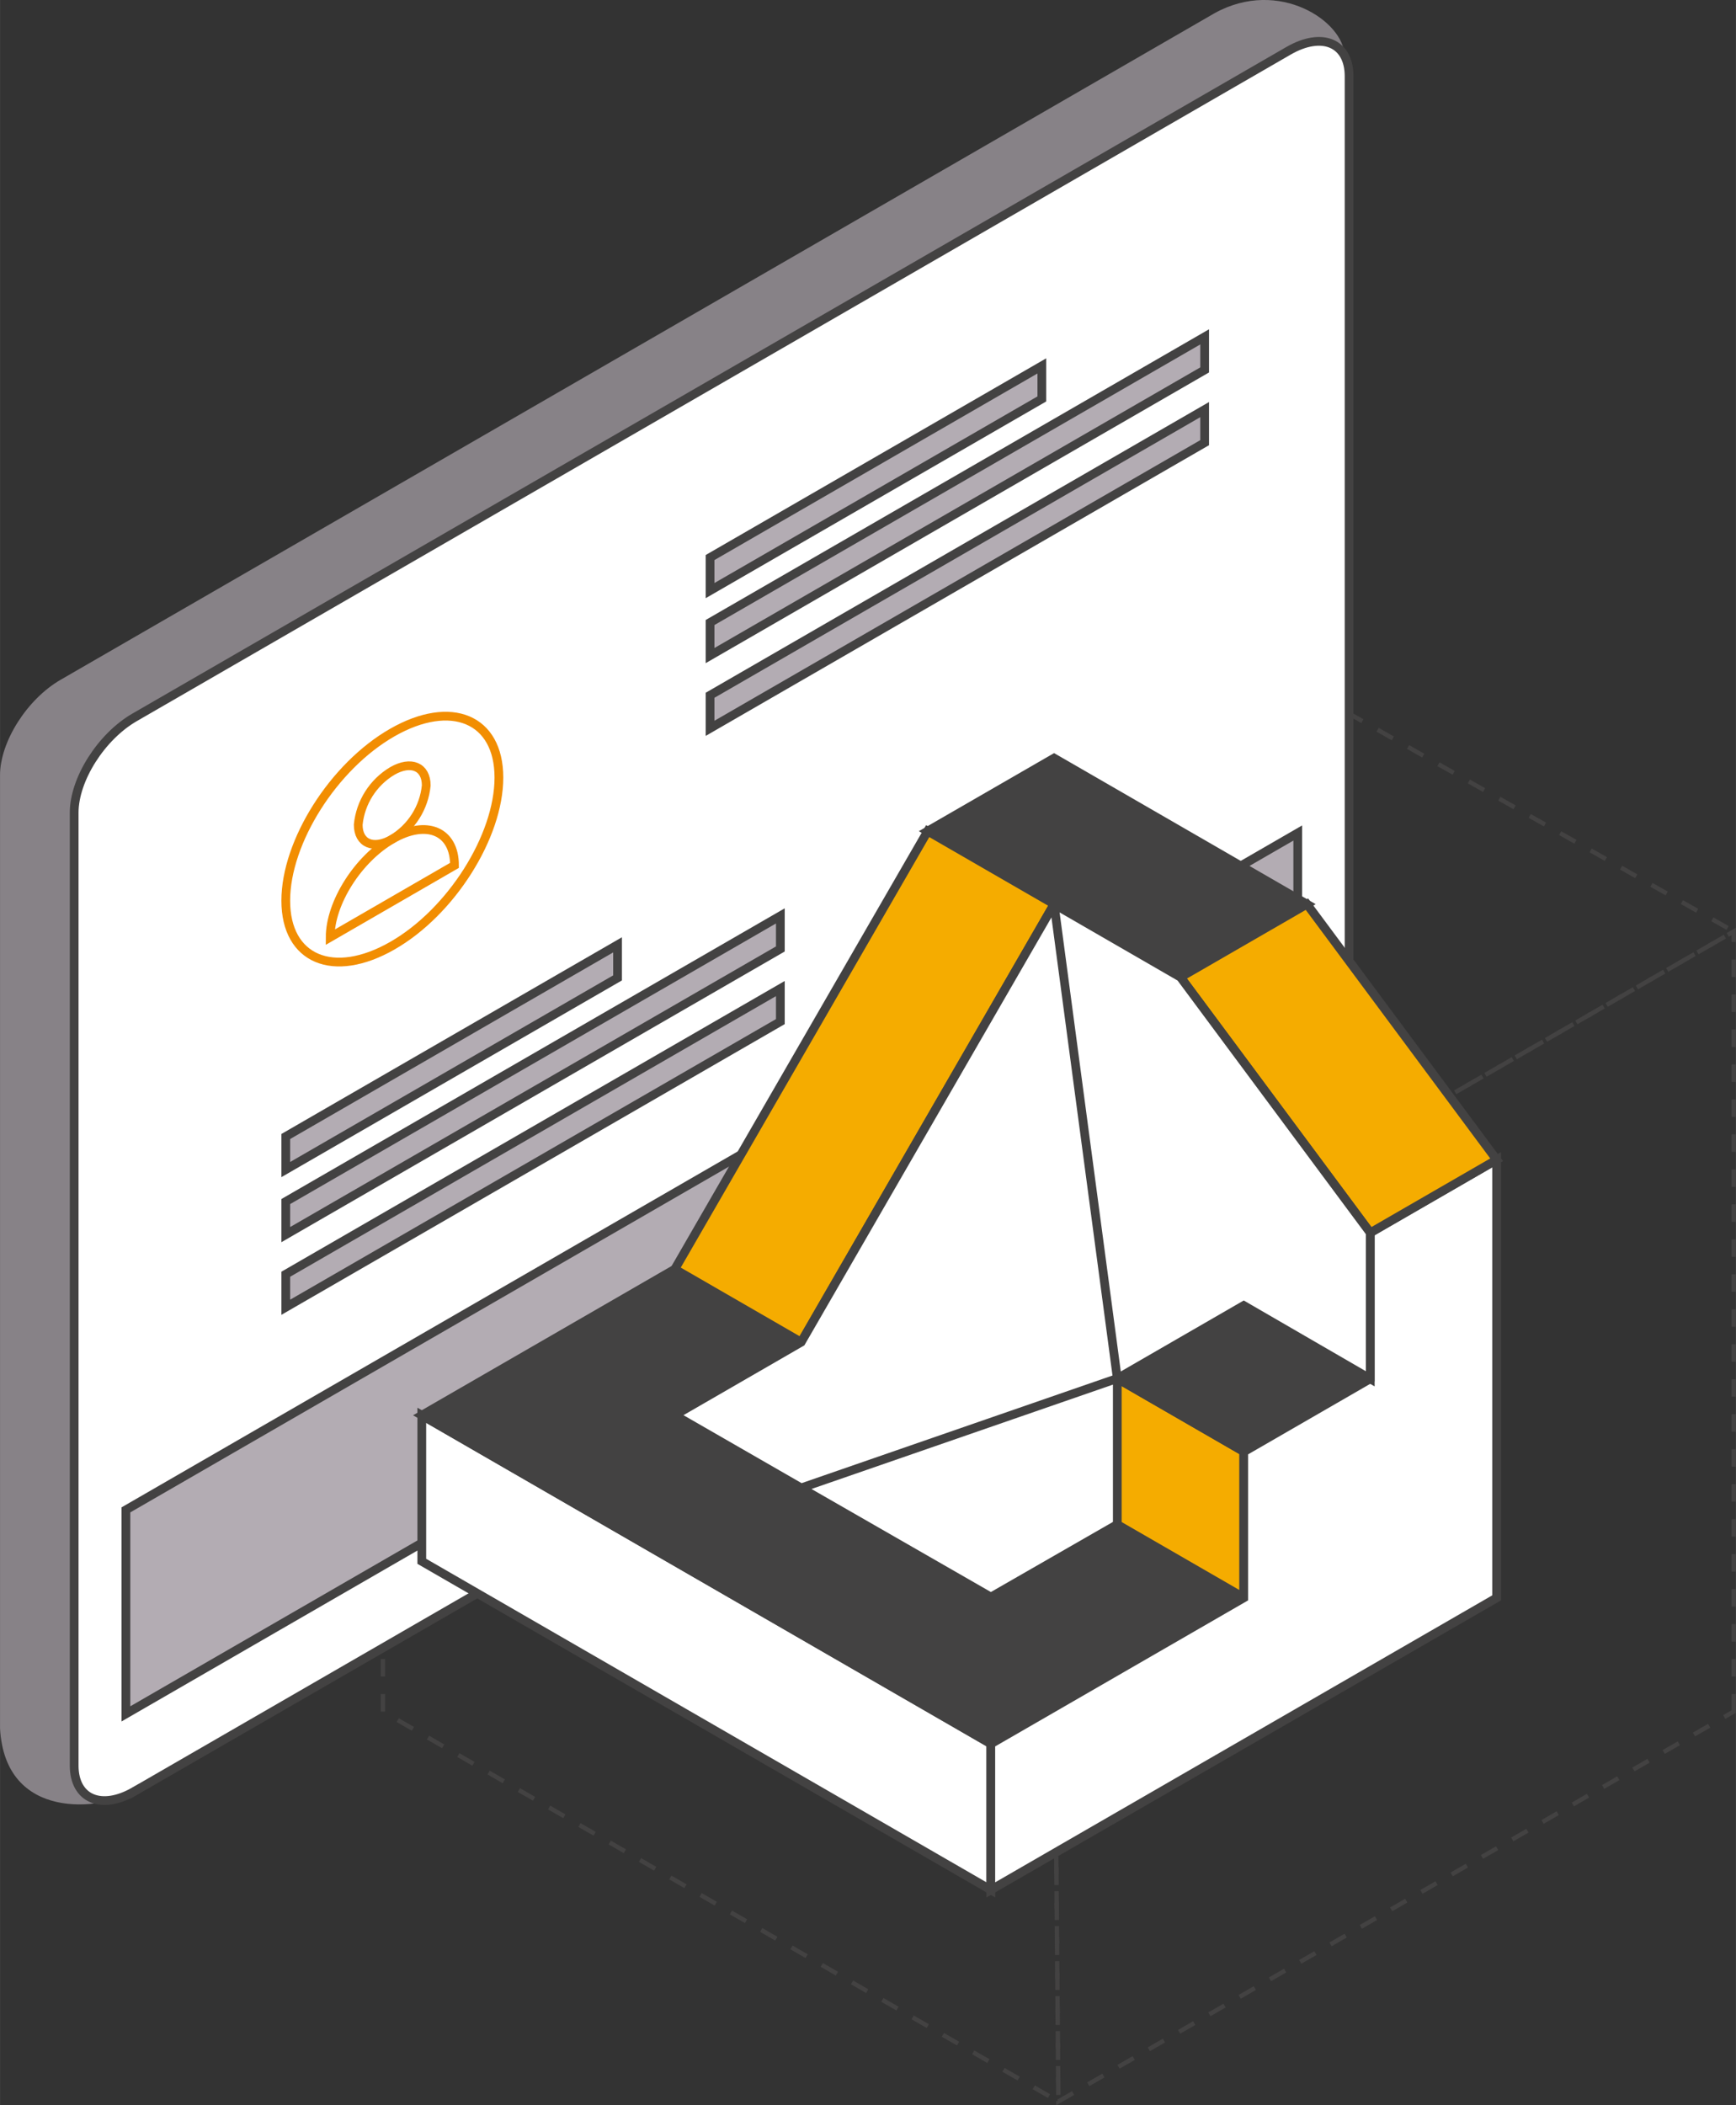
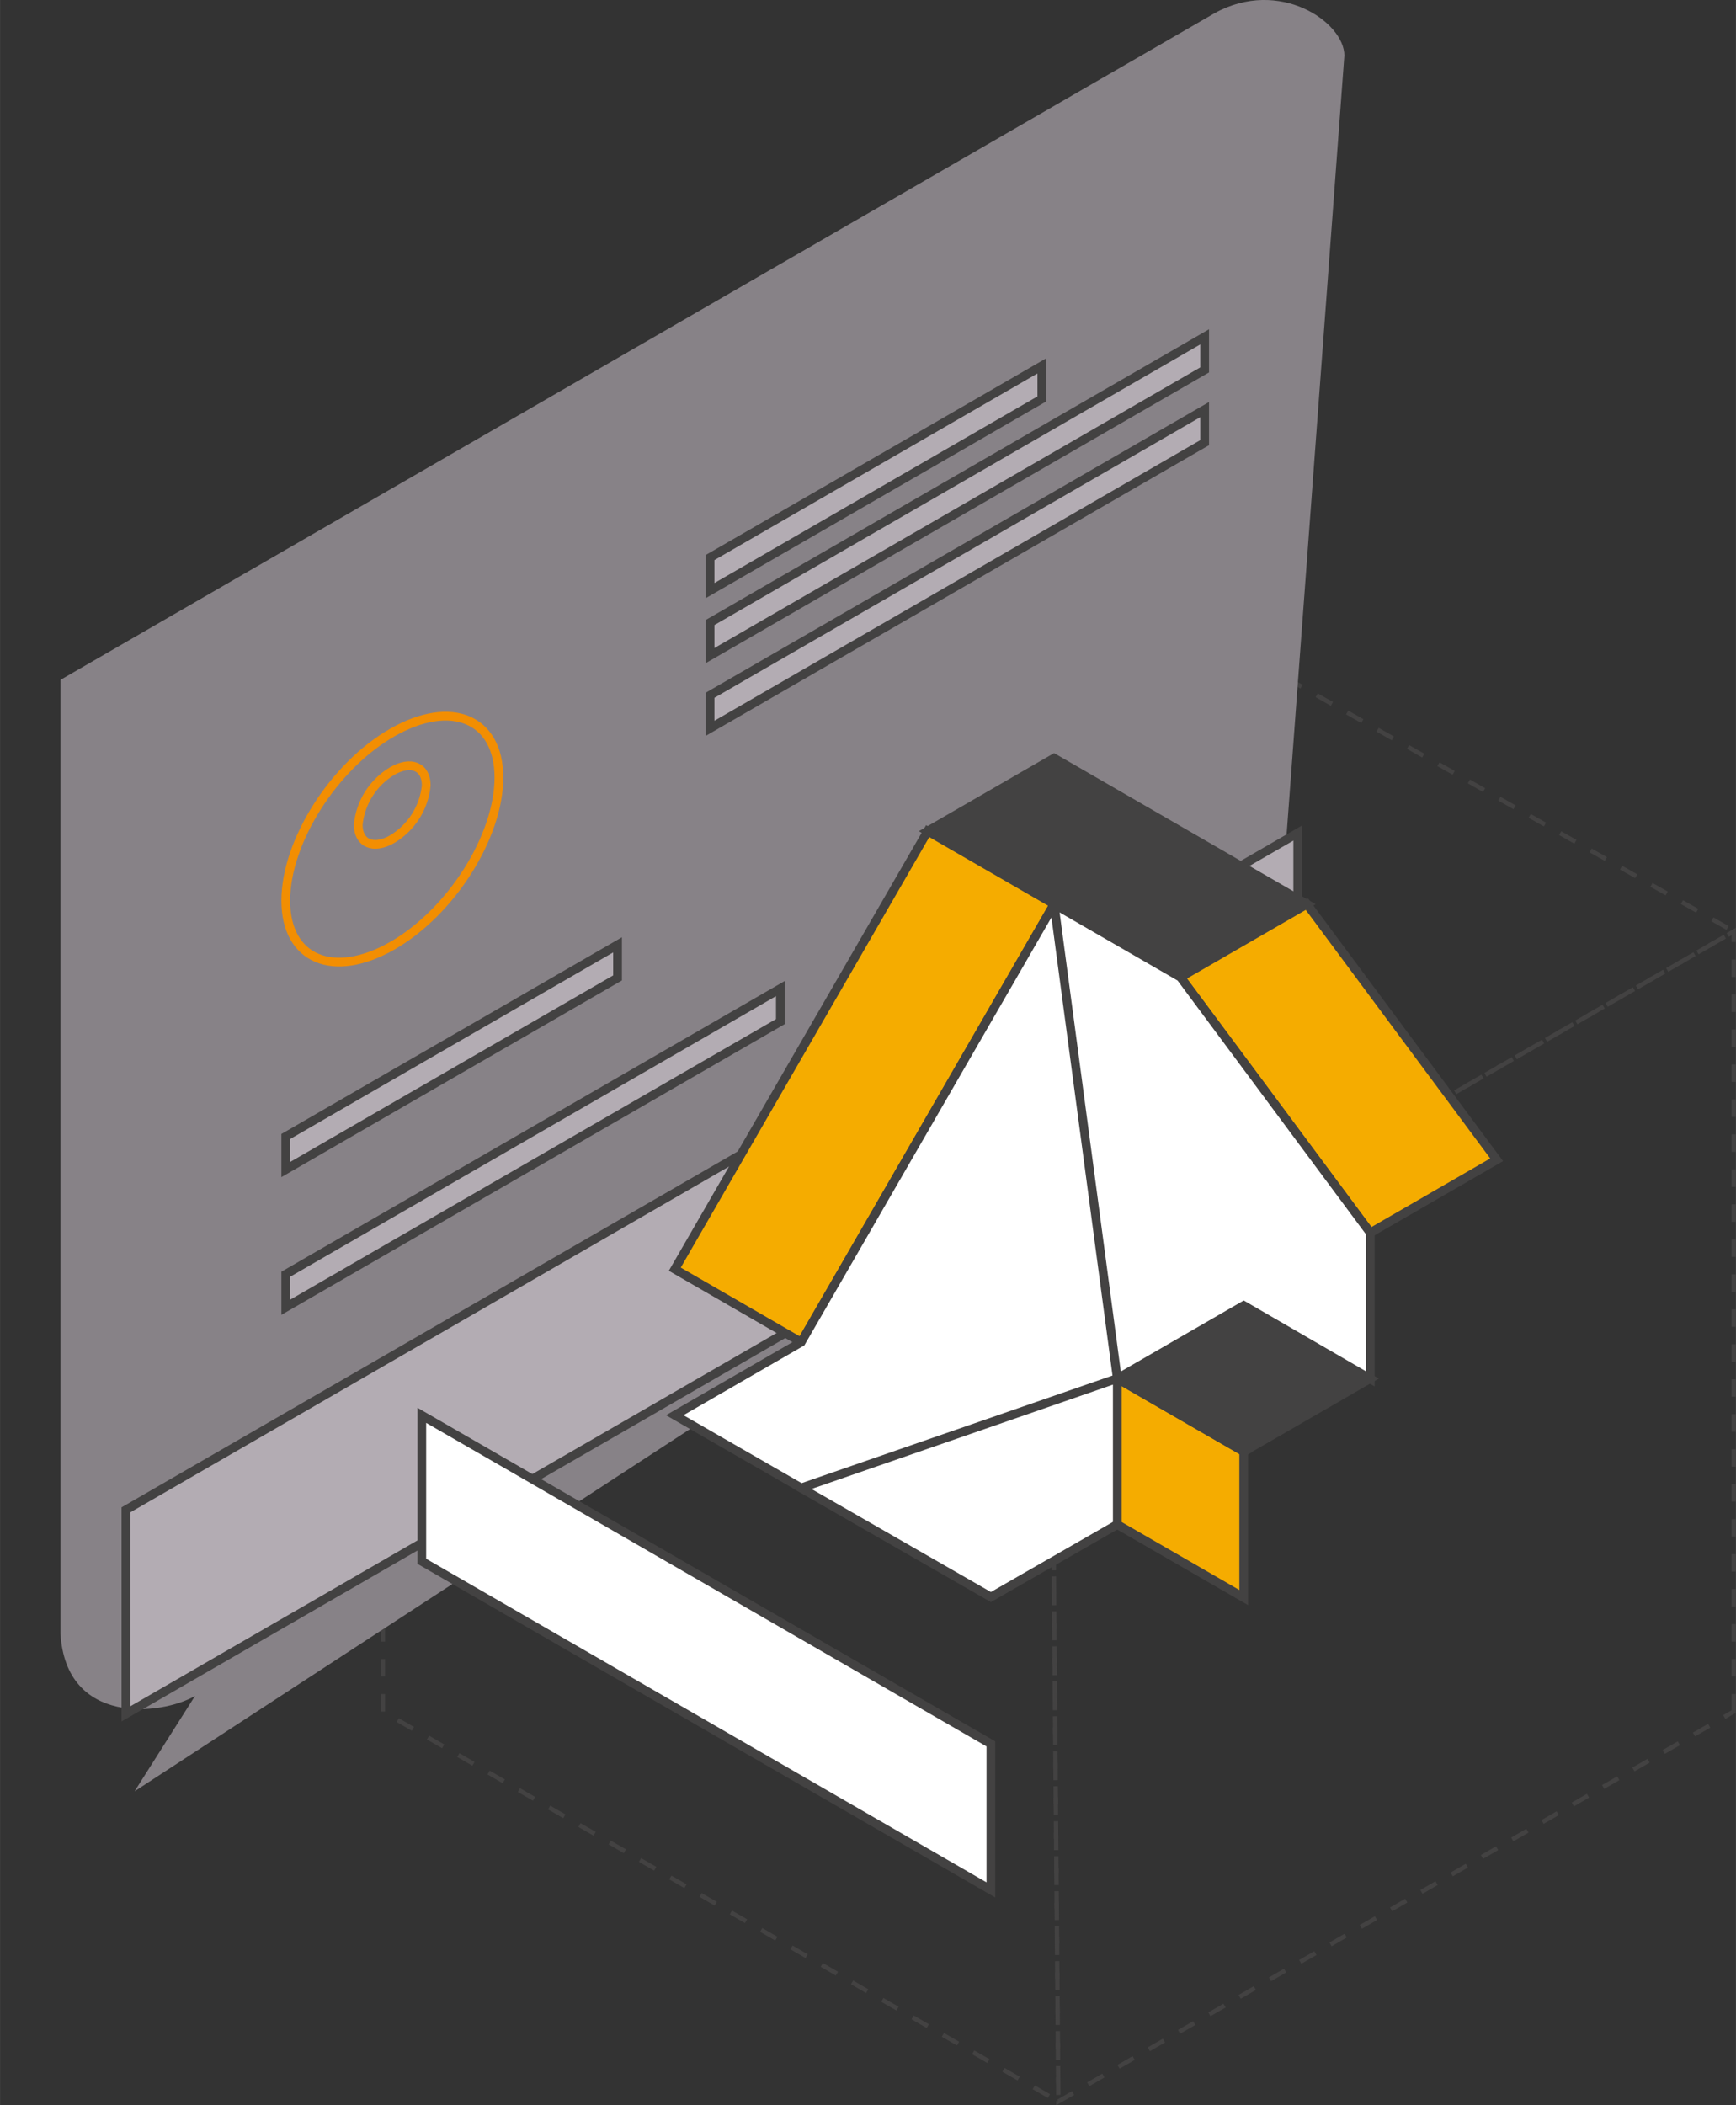
<svg xmlns="http://www.w3.org/2000/svg" xml:space="preserve" width="8.468in" height="10.268in" version="1.1" style="shape-rendering:geometricPrecision; text-rendering:geometricPrecision; image-rendering:optimizeQuality; fill-rule:evenodd; clip-rule:evenodd" viewBox="0 0 694.72 842.42">
  <rect x="0" y="0" width="694.72" height="842.42" fill="#333333" stroke="none" />
  <defs>
    <style type="text/css">
   
    .str1 {stroke:#434242;stroke-width:3.5;stroke-miterlimit:2.613}
    .str2 {stroke:#F28E02;stroke-width:3.5;stroke-miterlimit:2.613}
    .str0 {stroke:#434242;stroke-width:1.75;stroke-miterlimit:2.613;stroke-dasharray:6.998 6.998}
    .fil0 {fill:none;fill-rule:nonzero}
    .fil4 {fill:#434242;fill-rule:nonzero}
    .fil1 {fill:#878287;fill-rule:nonzero}
    .fil3 {fill:#B3ACB3;fill-rule:nonzero}
    .fil5 {fill:#F5AC00;fill-rule:nonzero}
    .fil2 {fill:white;fill-rule:nonzero}
   
  </style>
  </defs>
  <g id="Layer_x0020_1">
    <g id="_1938570328240">
      <polygon class="fil0 str0" points="420.89,218.17 153.22,372.72 420.89,530.31 693.84,372.72 " />
      <polygon class="fil0 str0" points="153.22,684.86 153.22,372.72 420.89,530.31 423.55,840.91 " />
      <polygon class="fil0 str0" points="693.84,684.86 693.84,372.72 420.89,530.31 423.55,840.91 " />
    </g>
-     <path class="fil1" d="M53.85 716.77l432.19 -281.81c13.33,-7.7 24.18,-24.77 24.18,-38.14l27.78 -374.6c0,-13.37 -26.03,-31.28 -51.96,-16.93l-461.86 266.76c-13.33,7.7 -24.18,24.77 -24.18,38.14l0 381.39c2.03,37.33 40.55,32.89 53.85,25.19z" />
-     <path class="fil2 str1" d="M53.85 716.77l461.86 -266.73c13.33,-7.7 24.18,-24.77 24.18,-38.14l0 -381.39c0,-13.37 -10.81,-17.91 -24.18,-10.22l-461.86 266.76c-13.33,7.7 -24.18,24.77 -24.18,38.14l0 381.39c0.07,13.3 10.88,17.88 24.18,10.18z" />
+     <path class="fil1" d="M53.85 716.77l432.19 -281.81c13.33,-7.7 24.18,-24.77 24.18,-38.14l27.78 -374.6c0,-13.37 -26.03,-31.28 -51.96,-16.93l-461.86 266.76l0 381.39c2.03,37.33 40.55,32.89 53.85,25.19z" />
    <polygon class="fil3 str1" points="50.38,685.8 519.35,414.95 519.35,333.32 50.38,604.17 " />
    <path class="fil0 str2" d="M114.35 360.4c0,23.55 19.1,31.49 42.65,18.02 23.55,-13.47 42.65,-43.74 42.65,-67.28 0,-23.55 -19.1,-31.49 -42.65,-18.02 -23.55,13.47 -42.65,43.74 -42.65,67.28z" />
    <path class="fil0 str2" d="M143.35 330c0,7.52 6.09,10.11 13.61,5.77 7.68,-4.6 12.74,-12.58 13.61,-21.48 0,-7.52 -6.09,-10.11 -13.61,-5.77 -7.68,4.6 -12.73,12.58 -13.61,21.48l0 -0z" />
-     <path class="fil0 str2" d="M157 335.77c13.75,-7.94 24.88,-3.18 24.88,10.5l-49.76 28.76c0,-13.72 11.13,-31.32 24.88,-39.26z" />
    <polygon class="fil3 str1" points="416.93,159.63 284.15,236.33 284.15,223.1 416.93,146.41 " />
    <polygon class="fil3 str1" points="482.09,148.02 284.15,262.33 284.15,249.1 482.09,134.79 " />
    <polygon class="fil3 str1" points="482.09,177.13 284.15,291.44 284.15,278.21 482.09,163.9 " />
    <polygon class="fil3 str1" points="247.13,391.3 114.35,468 114.35,454.77 247.13,378.07 " />
-     <polygon class="fil3 str1" points="312.28,379.72 114.35,494.03 114.35,480.8 312.28,366.49 " />
    <polygon class="fil3 str1" points="312.28,408.79 114.35,523.1 114.35,509.88 312.28,395.57 " />
    <polygon class="fil2 str1" points="168.79,624.75 396.54,756.24 396.54,697.81 168.79,566.32 " />
-     <polygon class="fil4 str1" points="497.73,639.27 396.54,697.7 168.79,566.32 219.42,537.1 270.01,507.88 320.61,537.1 270.01,566.32 396.54,639.06 447.13,610.05 " />
    <polygon class="fil2 str1" points="421.83,537.1 320.61,595.46 396.54,639.06 497.73,580.94 " />
    <polygon class="fil5 str1" points="447.13,551.62 447.13,610.05 497.73,639.27 497.73,580.84 " />
    <polygon class="fil4 str1" points="548.32,551.62 497.73,580.84 447.13,551.62 497.73,522.4 " />
-     <polygon class="fil2 str1" points="548.32,493.29 598.95,464.04 598.95,639.37 396.5,756.24 396.5,697.81 497.73,639.37 497.73,580.94 548.32,551.73 " />
    <polygon class="fil4 str1" points="421.83,303.37 371.2,332.59 472.43,391.02 523.02,361.8 " />
    <polygon class="fil5 str1" points="548.36,493.29 472.43,391.02 523.02,361.8 598.95,464.08 " />
    <rect class="fil5 str1" transform="matrix(0.5 -0.866 0.866 0.5 270.037 507.855)" width="202.41" height="58.43" />
    <polygon class="fil2 str1" points="421.83,361.8 472.43,391.02 548.36,493.29 548.36,551.73 497.73,522.4 447.13,551.62 421.83,537.1 " />
    <polygon class="fil2 str1" points="421.83,361.77 320.61,537.06 270.01,566.28 320.61,595.39 447.13,551.59 " />
  </g>
</svg>